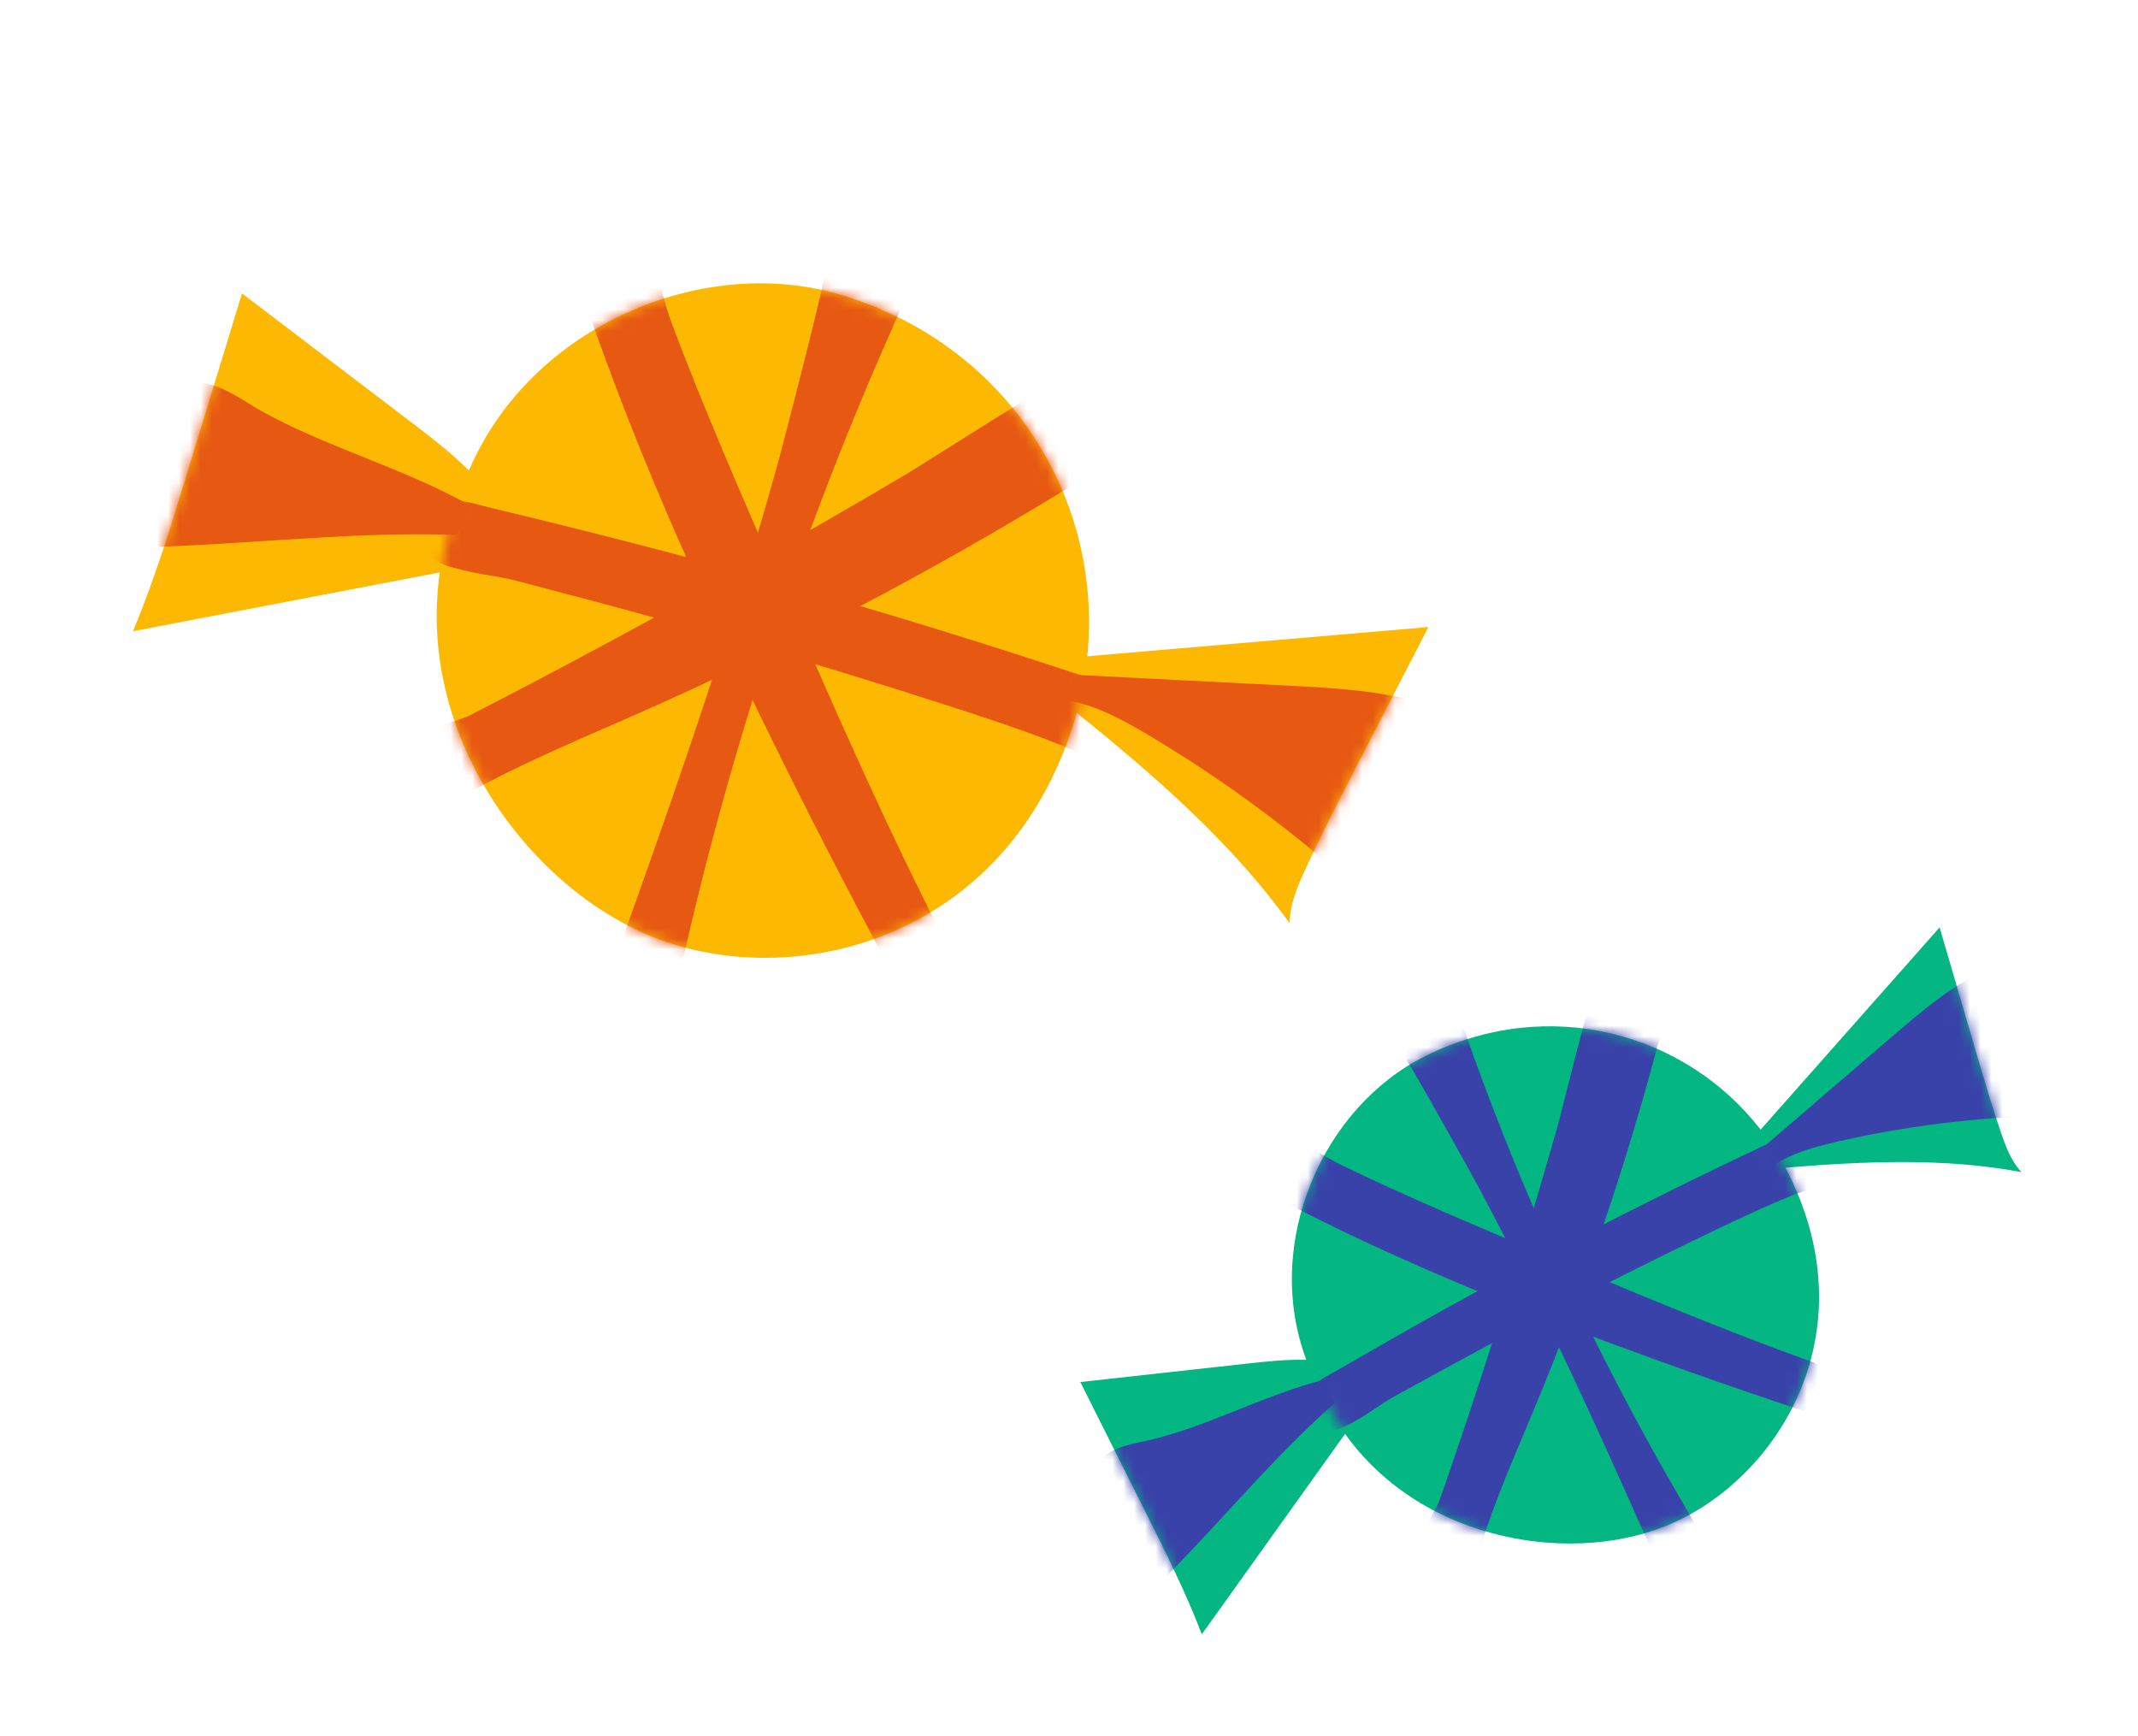
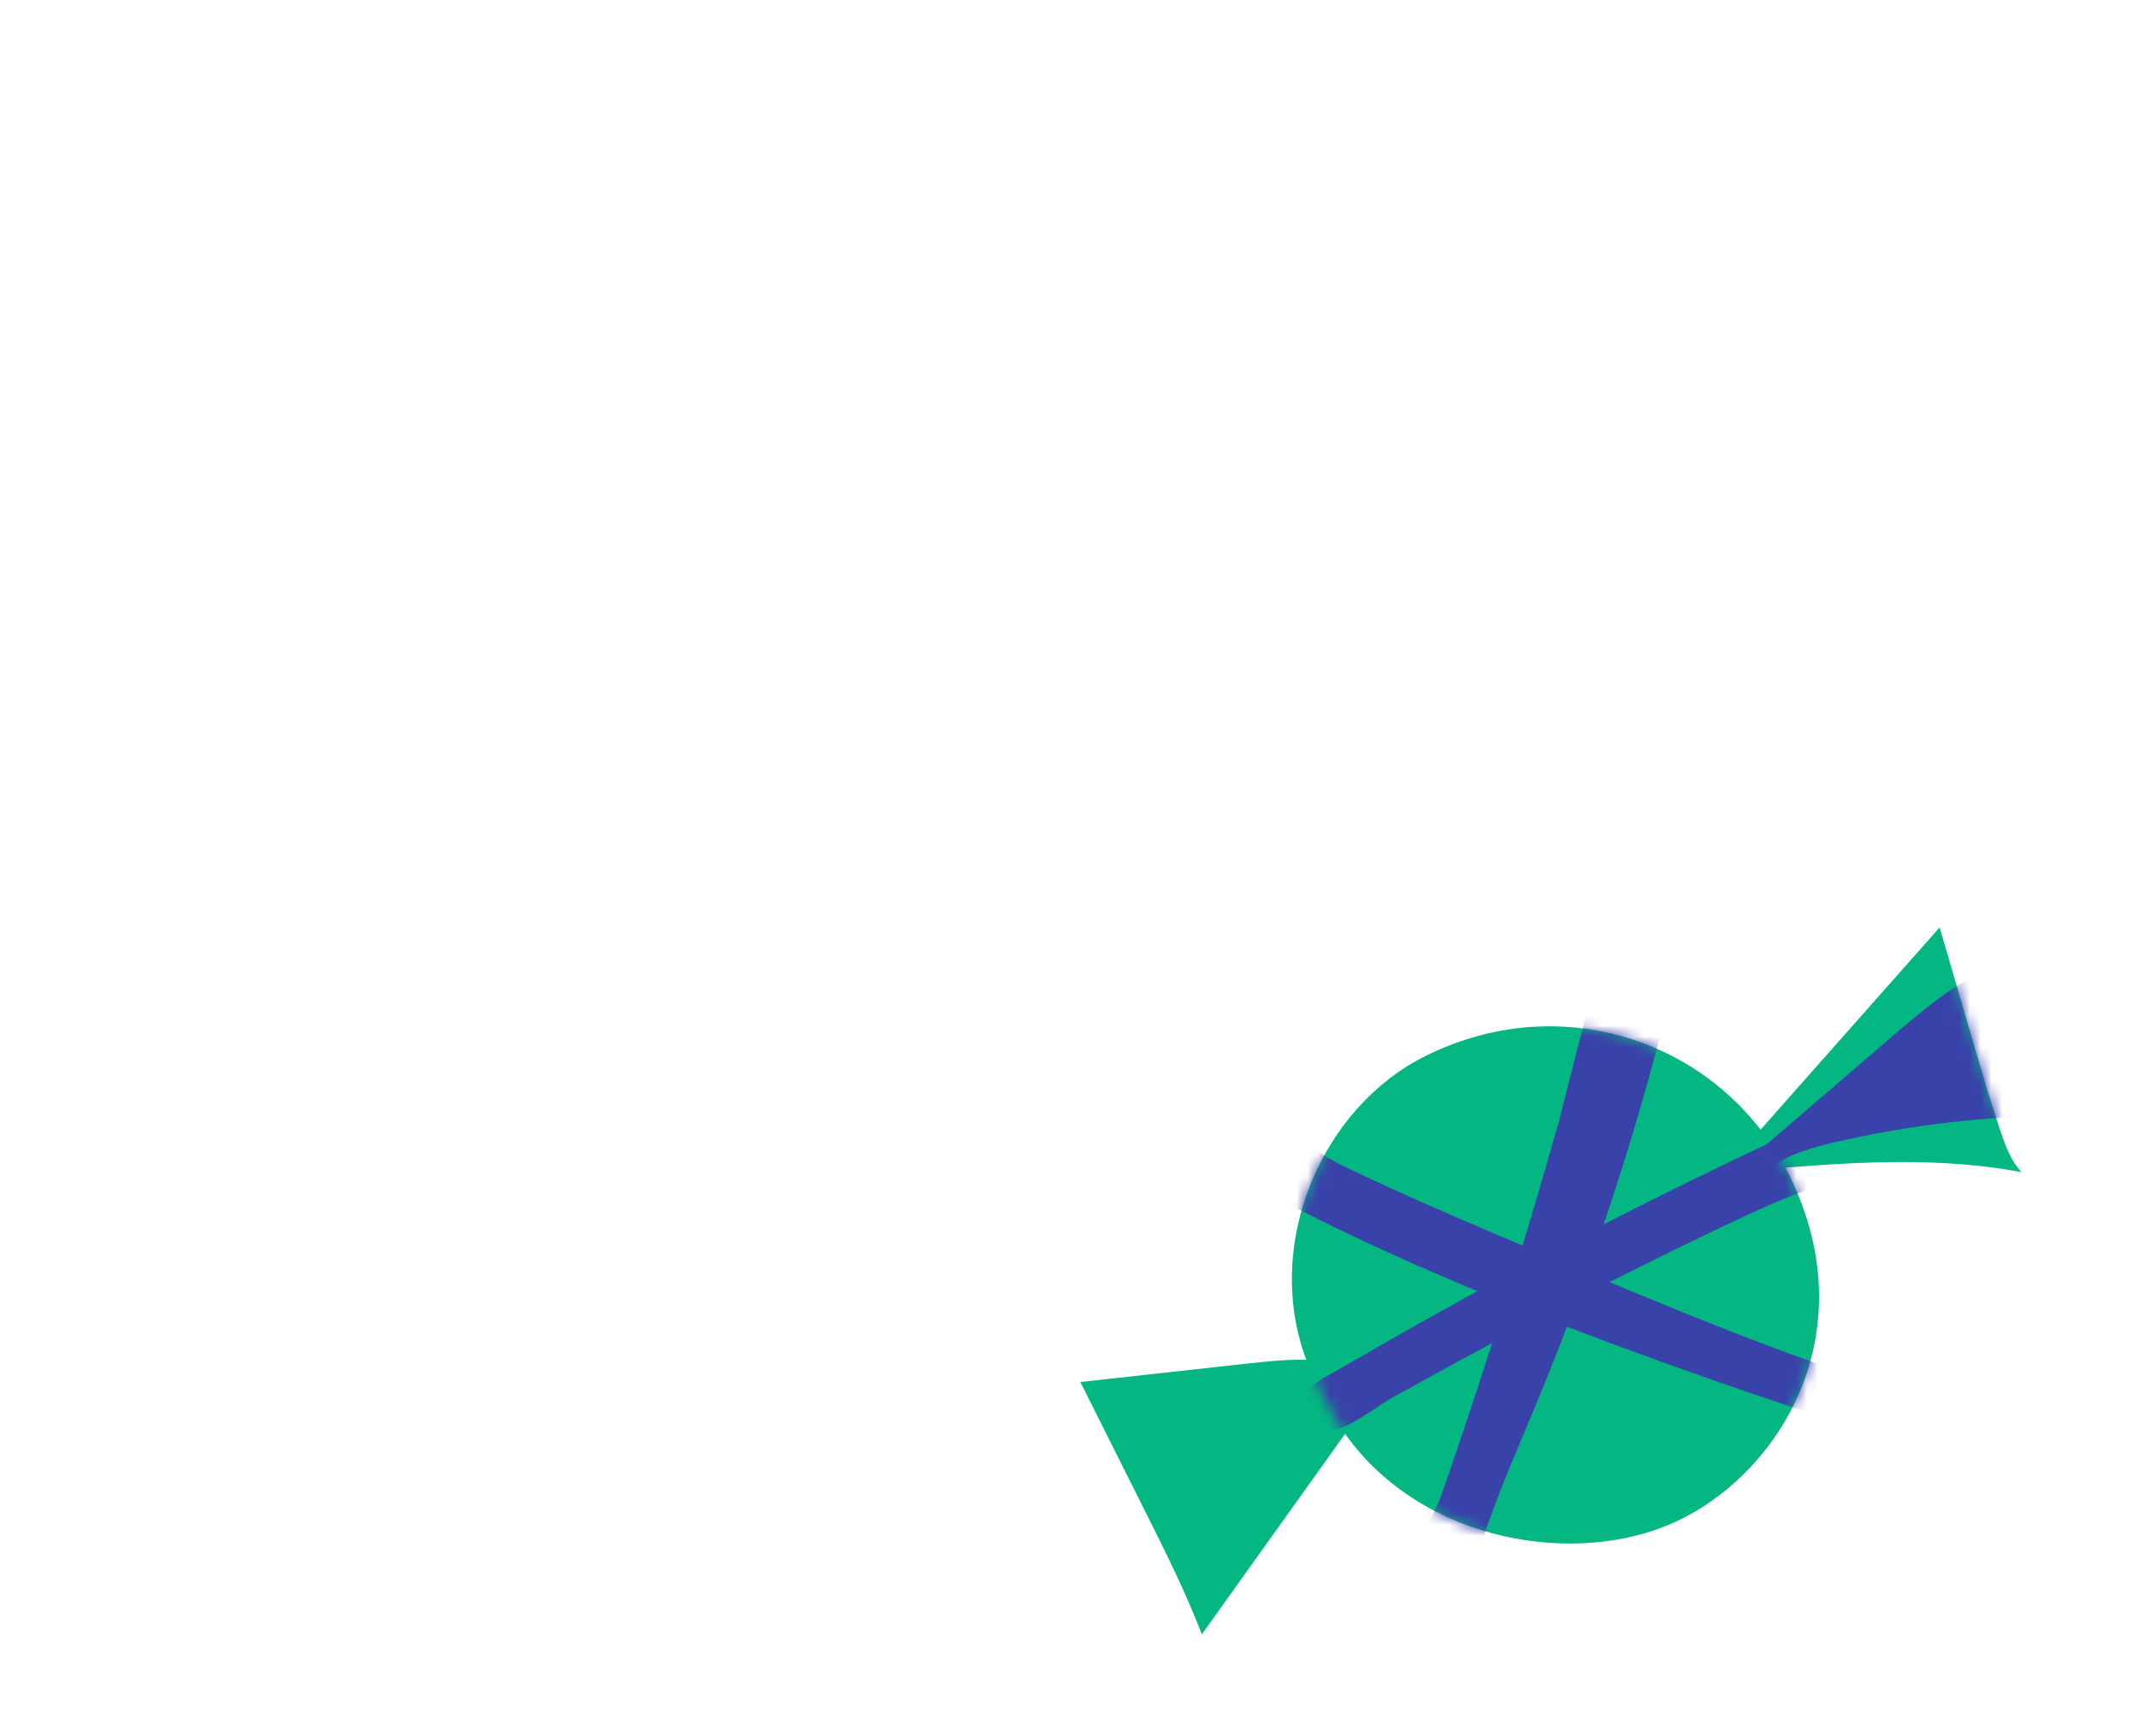
<svg xmlns="http://www.w3.org/2000/svg" width="197" height="160" viewBox="0 0 197 160" fill="none">
  <g clip-path="url(#clip0_3872_4413)">
    <path d="M124.878 70.843C127.126 66.486 129.375 62.129 131.618 57.78C121.139 58.68 110.665 59.571 100.186 60.471C101.639 46.164 93.111 31.992 77.751 27.243C64.902 23.271 48.9 29.993 43.206 43.356C41.548 41.693 39.669 40.26 37.798 38.833C32.63 34.903 27.461 30.973 22.298 27.035C21.683 29.052 21.063 31.077 20.448 33.094C19.42 36.461 18.396 39.82 17.368 43.187C15.835 48.232 14.283 53.289 12.261 58.163C21.677 56.358 31.102 54.557 40.523 52.743C38.295 68.37 49.52 82.701 61.268 86.755C74.065 91.168 92.66 86.243 98.856 66.891C98.987 66.494 99.1 66.088 99.213 65.681C106.405 71.502 113.446 77.594 118.835 85.076C118.847 83.317 119.557 81.64 120.3 80.05C121.737 76.935 123.31 73.885 124.883 70.834L124.878 70.843Z" fill="#FDB902" />
    <mask id="mask0_3872_4413" style="mask-type:luminance" maskUnits="userSpaceOnUse" x="12" y="26" width="120" height="63">
      <path d="M124.878 70.843C127.126 66.486 129.375 62.129 131.618 57.78C121.139 58.68 110.665 59.571 100.186 60.471C101.639 46.164 93.111 31.992 77.751 27.243C64.902 23.271 48.9 29.993 43.206 43.356C41.548 41.693 39.669 40.26 37.798 38.833C32.63 34.903 27.461 30.973 22.298 27.035C21.683 29.052 21.063 31.077 20.448 33.094C19.42 36.461 18.396 39.82 17.368 43.187C15.835 48.232 14.283 53.289 12.261 58.163C21.677 56.358 31.102 54.557 40.523 52.743C38.295 68.37 49.52 82.701 61.268 86.755C74.065 91.168 92.66 86.243 98.856 66.891C98.987 66.494 99.1 66.088 99.213 65.681C106.405 71.502 113.446 77.594 118.835 85.076C118.847 83.317 119.557 81.64 120.3 80.05C121.737 76.935 123.31 73.885 124.883 70.834L124.878 70.843Z" fill="white" />
    </mask>
    <g mask="url(#mask0_3872_4413)">
      <path d="M43.431 46.635C42.839 47.426 42.406 48.342 42.168 49.297C31.509 48.904 20.932 50.448 10.271 50.466C11.513 47.311 12.769 44.151 14.011 40.995C14.739 39.145 15.299 35.55 17.832 35.285C19.951 35.063 22.232 36.823 23.954 37.8C26.867 39.434 29.972 40.705 33.07 41.949C36.584 43.369 40.127 44.759 43.418 46.639L43.431 46.635Z" fill="#E75913" />
      <path d="M98.805 62.689L97.849 64.434C100.726 64.844 103.359 66.263 105.849 67.751C110.861 70.733 115.658 74.077 120.172 77.743C121.448 78.779 122.731 79.865 123.639 81.211C127.634 76.539 129.615 70.553 132.949 65.405C128.441 63.692 123.533 63.428 118.718 63.181C112.273 62.858 105.833 62.525 99.379 62.197" fill="#E75913" />
-       <path d="M98.074 34.855C100.039 37.035 101.612 39.568 102.682 42.3C88.557 51.256 73.752 59.154 58.447 65.901C52.215 68.654 45.865 71.227 40.109 74.867C39.675 73.352 37.757 69.433 38.7 67.955C39.295 67.016 42.231 66.462 43.296 65.912C47.839 63.576 52.349 61.197 56.838 58.773C65.816 53.925 74.7 48.898 83.48 43.709C84.765 42.95 97.819 34.575 98.074 34.855Z" fill="#E75913" />
      <path d="M86.038 96.723C88.265 96.86 90.498 96.988 92.717 97.121C84.528 82.875 77.964 67.776 71.412 52.717C68.105 45.119 64.804 37.513 61.881 29.763C60.493 26.084 60.181 20.383 55.224 20.963C51.641 21.384 52.855 24.656 53.711 27.2C58.896 42.569 65.766 57.45 73.003 71.942C77.174 80.288 81.546 88.541 86.024 96.727L86.038 96.723Z" fill="#E75913" />
      <path d="M76.089 24.706C78.653 25.307 81.099 26.403 83.257 27.912C73.372 49.712 65.989 72.652 61.281 96.117C55.924 95.51 54.615 94.225 56.423 89.14C58.257 83.989 60.104 78.834 61.889 73.666C65.46 63.332 68.85 52.932 71.754 42.396C72.159 40.938 76.337 24.776 76.085 24.715L76.089 24.706Z" fill="#E75913" />
    </g>
    <mask id="mask1_3872_4413" style="mask-type:luminance" maskUnits="userSpaceOnUse" x="40" y="26" width="61" height="63">
-       <path d="M42.051 46.847C46.204 31.141 63.888 22.851 77.831 27.162C95.499 32.62 104.136 50.544 98.931 66.818C92.735 86.17 74.14 91.095 61.343 86.682C48.155 82.13 35.599 64.611 42.047 46.856L42.051 46.847Z" fill="white" />
-     </mask>
+       </mask>
    <g mask="url(#mask1_3872_4413)">
      <path d="M101.215 62.745C100.723 65.094 100.223 67.439 99.731 69.789C99.962 68.68 76.351 61.574 74.087 60.889C65.251 58.205 56.339 55.799 47.405 53.472C44.385 52.684 36.28 52.416 38.635 47.706C39.956 45.065 43.09 46.283 45.343 46.824C54.078 48.913 62.77 51.139 71.411 53.577C81.414 56.388 91.351 59.461 101.206 62.762L101.215 62.745Z" fill="#E75913" />
    </g>
  </g>
  <g clip-path="url(#clip1_3872_4413)">
    <path d="M181.974 96.586C180.889 92.875 179.803 89.163 178.72 85.458C173.223 91.671 167.724 97.877 162.227 104.09C155.276 95.126 142.696 91.668 131.339 97.308C121.838 102.027 116.352 114.57 120.367 125.301C118.515 125.252 116.662 125.456 114.817 125.658C109.727 126.224 104.637 126.789 99.546 127.347C100.291 128.834 101.039 130.329 101.784 131.815C103.028 134.298 104.27 136.773 105.514 139.256C107.381 142.972 109.245 146.705 110.741 150.589C115.138 144.437 119.543 138.283 123.939 132.123C131.165 142.262 145.372 144.344 154.288 140.271C163.999 135.832 171.943 122.906 164.959 108.481C164.817 108.183 164.661 107.889 164.505 107.595C171.779 107.01 179.114 106.661 186.262 108.004C185.312 106.993 184.806 105.648 184.366 104.336C183.493 101.775 182.732 99.177 181.972 96.579L181.974 96.586Z" fill="#04B682" />
    <mask id="mask2_3872_4413" style="mask-type:luminance" maskUnits="userSpaceOnUse" x="99" y="85" width="88" height="66">
      <path d="M181.974 96.586C180.889 92.875 179.803 89.163 178.72 85.458C173.223 91.671 167.724 97.877 162.227 104.09C155.276 95.126 142.696 91.668 131.339 97.308C121.838 102.027 116.352 114.57 120.367 125.301C118.515 125.252 116.662 125.456 114.817 125.658C109.727 126.224 104.637 126.789 99.546 127.347C100.291 128.834 101.039 130.329 101.784 131.815C103.028 134.298 104.27 136.773 105.514 139.256C107.381 142.972 109.245 146.705 110.741 150.589C115.138 144.437 119.543 138.283 123.939 132.123C131.165 142.262 145.372 144.344 154.288 140.271C163.999 135.832 171.943 122.906 164.959 108.481C164.817 108.183 164.661 107.889 164.505 107.595C171.779 107.01 179.114 106.661 186.262 108.004C185.312 106.993 184.806 105.648 184.366 104.336C183.493 101.775 182.732 99.177 181.972 96.579L181.974 96.586Z" fill="white" />
    </mask>
    <g mask="url(#mask2_3872_4413)">
-       <path d="M122.279 127.052C122.371 127.826 122.621 128.584 123.005 129.26C116.701 134.832 111.499 141.466 105.418 147.275C104.412 144.796 103.411 142.308 102.404 139.83C101.814 138.377 100.178 136.018 101.481 134.489C102.571 133.21 104.831 132.975 106.347 132.597C108.899 131.946 111.365 130.983 113.811 130.009C116.591 128.91 119.371 127.777 122.273 127.061L122.279 127.052Z" fill="#3942A9" />
      <path d="M162.644 106.108L163.047 107.625C164.914 106.294 167.189 105.673 169.421 105.169C173.906 104.147 178.466 103.448 183.038 103.088C184.331 102.986 185.654 102.909 186.905 103.184C186.646 98.341 184.522 93.844 183.627 89.091C180.12 90.563 177.173 93.082 174.288 95.559C170.43 98.88 166.57 102.192 162.704 105.515" fill="#3942A9" />
      <path d="M147.09 90.604C149.398 90.781 151.673 91.373 153.771 92.352C150.572 105.15 146.41 117.714 141.335 129.891C139.272 134.854 137.043 139.778 135.735 144.987C134.663 144.357 131.435 143.162 131.17 141.805C131 140.945 132.376 139.031 132.685 138.138C134.01 134.332 135.293 130.521 136.539 126.695C139.032 119.042 141.373 111.339 143.567 103.599C143.888 102.467 146.791 90.583 147.09 90.604Z" fill="#3942A9" />
      <path d="M173.86 132.495C175.207 131.362 176.552 130.221 177.891 129.09C165.466 125.405 153.504 120.349 141.571 115.309C135.55 112.767 129.527 110.217 123.643 107.379C120.849 106.032 117.571 102.945 115.054 105.972C113.236 108.161 115.709 109.37 117.581 110.358C128.902 116.318 140.92 121.084 152.935 125.427C159.857 127.926 166.843 130.263 173.854 132.505L173.86 132.495Z" fill="#3942A9" />
-       <path d="M129.01 96.763C130.801 95.712 132.795 95.007 134.848 94.695C141.057 112.526 149.315 129.647 159.387 145.613C155.996 148.179 154.55 148.157 152.817 144.269C151.063 140.329 149.315 136.379 147.525 132.456C143.944 124.61 140.224 116.825 136.154 109.227C135.592 108.173 129.189 96.668 129.012 96.77L129.01 96.763Z" fill="#3942A9" />
    </g>
    <mask id="mask3_3872_4413" style="mask-type:luminance" maskUnits="userSpaceOnUse" x="119" y="94" width="49" height="49">
      <path d="M121.606 127.923C115.436 116.692 121.03 102.339 131.34 97.218C144.402 90.728 159.085 96.271 164.962 108.398C171.946 122.824 164.002 135.75 154.291 140.189C144.281 144.761 127.58 141.581 121.608 127.931L121.606 127.923Z" fill="white" />
    </mask>
    <g mask="url(#mask3_3872_4413)">
      <path d="M164.051 104.829C165.048 106.439 166.037 108.051 167.034 109.661C166.564 108.902 149.21 117.683 147.544 118.523C141.036 121.795 134.636 125.267 128.267 128.796C126.113 129.989 121.337 134.243 120.121 130.272C119.439 128.045 121.892 127.036 123.474 126.12C129.6 122.563 135.776 119.107 142.039 115.8C149.282 111.966 156.63 108.318 164.055 104.844L164.051 104.829Z" fill="#3942A9" />
    </g>
  </g>
  <defs>
    <clipPath id="clip0_3872_4413">
-       <rect width="116.47" height="72.58" fill="white" transform="translate(36.19 0.155) rotate(29.281)" />
-     </clipPath>
+       </clipPath>
    <clipPath id="clip1_3872_4413">
      <rect width="91.867" height="57.248" fill="white" transform="translate(92.863 104.436) rotate(-14.31)" />
    </clipPath>
  </defs>
</svg>